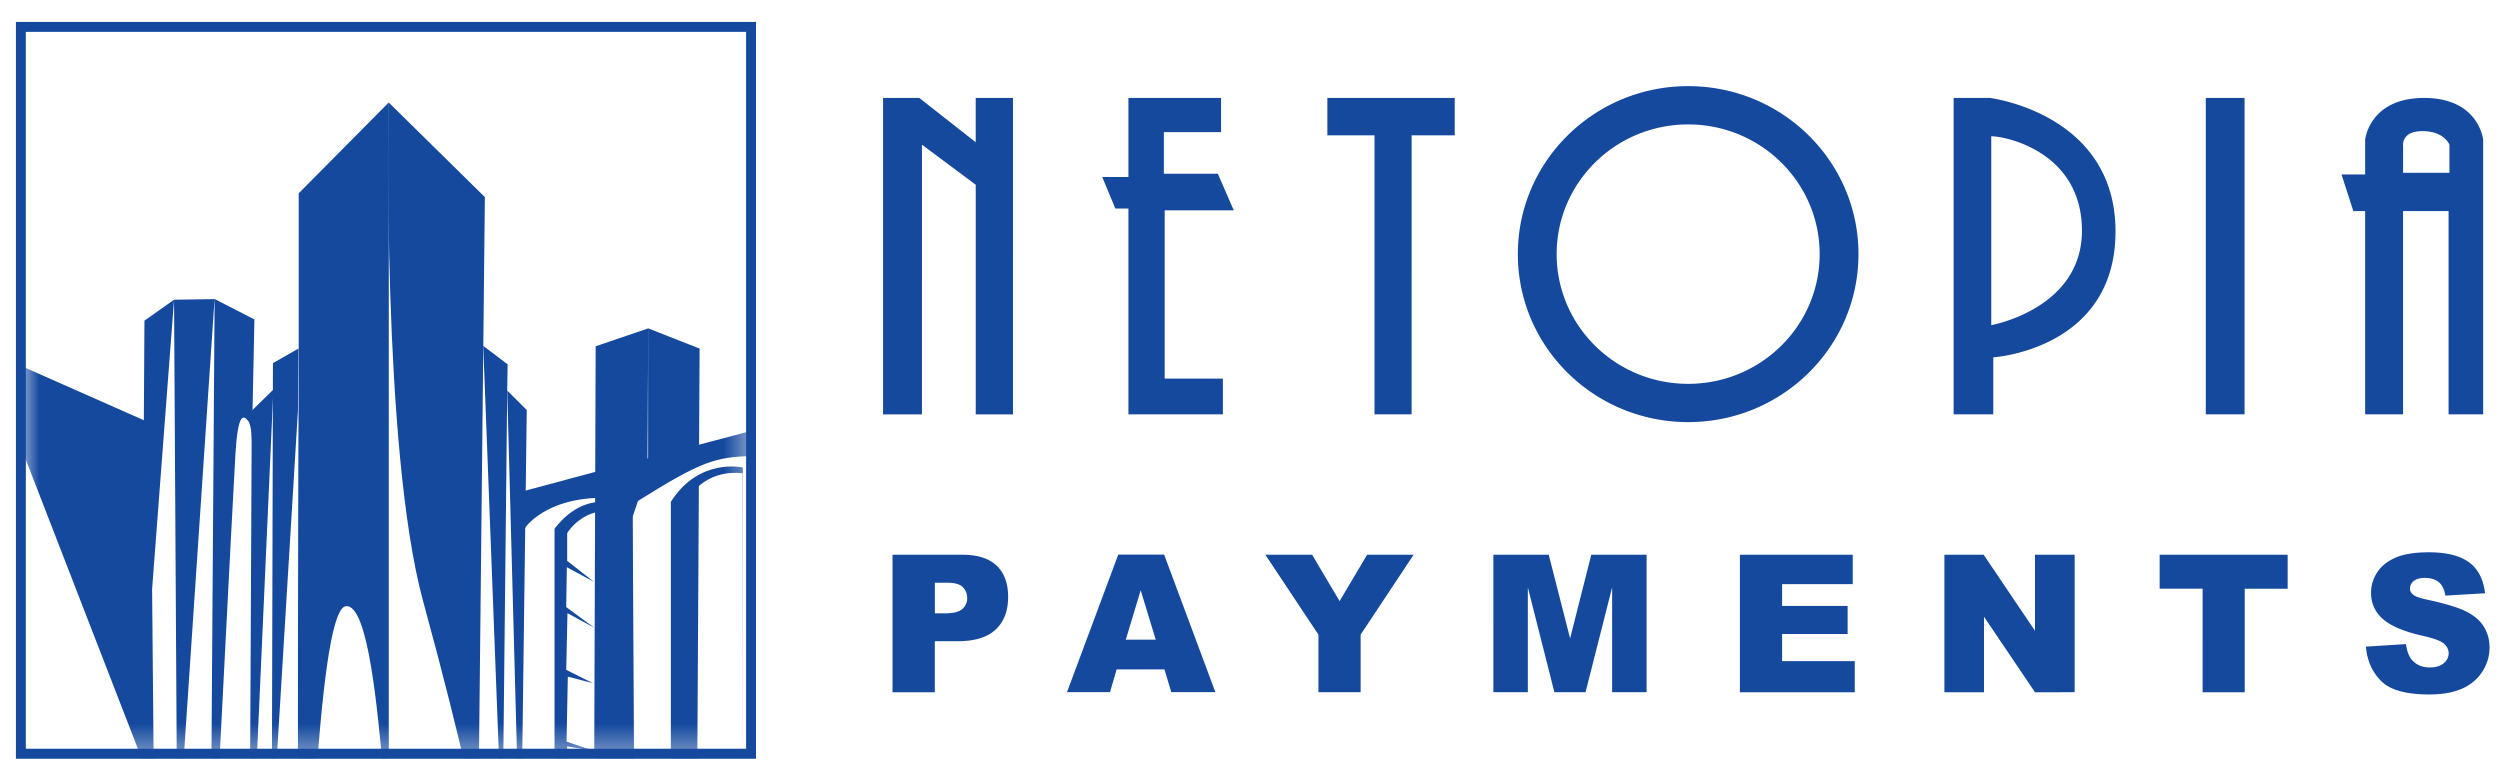
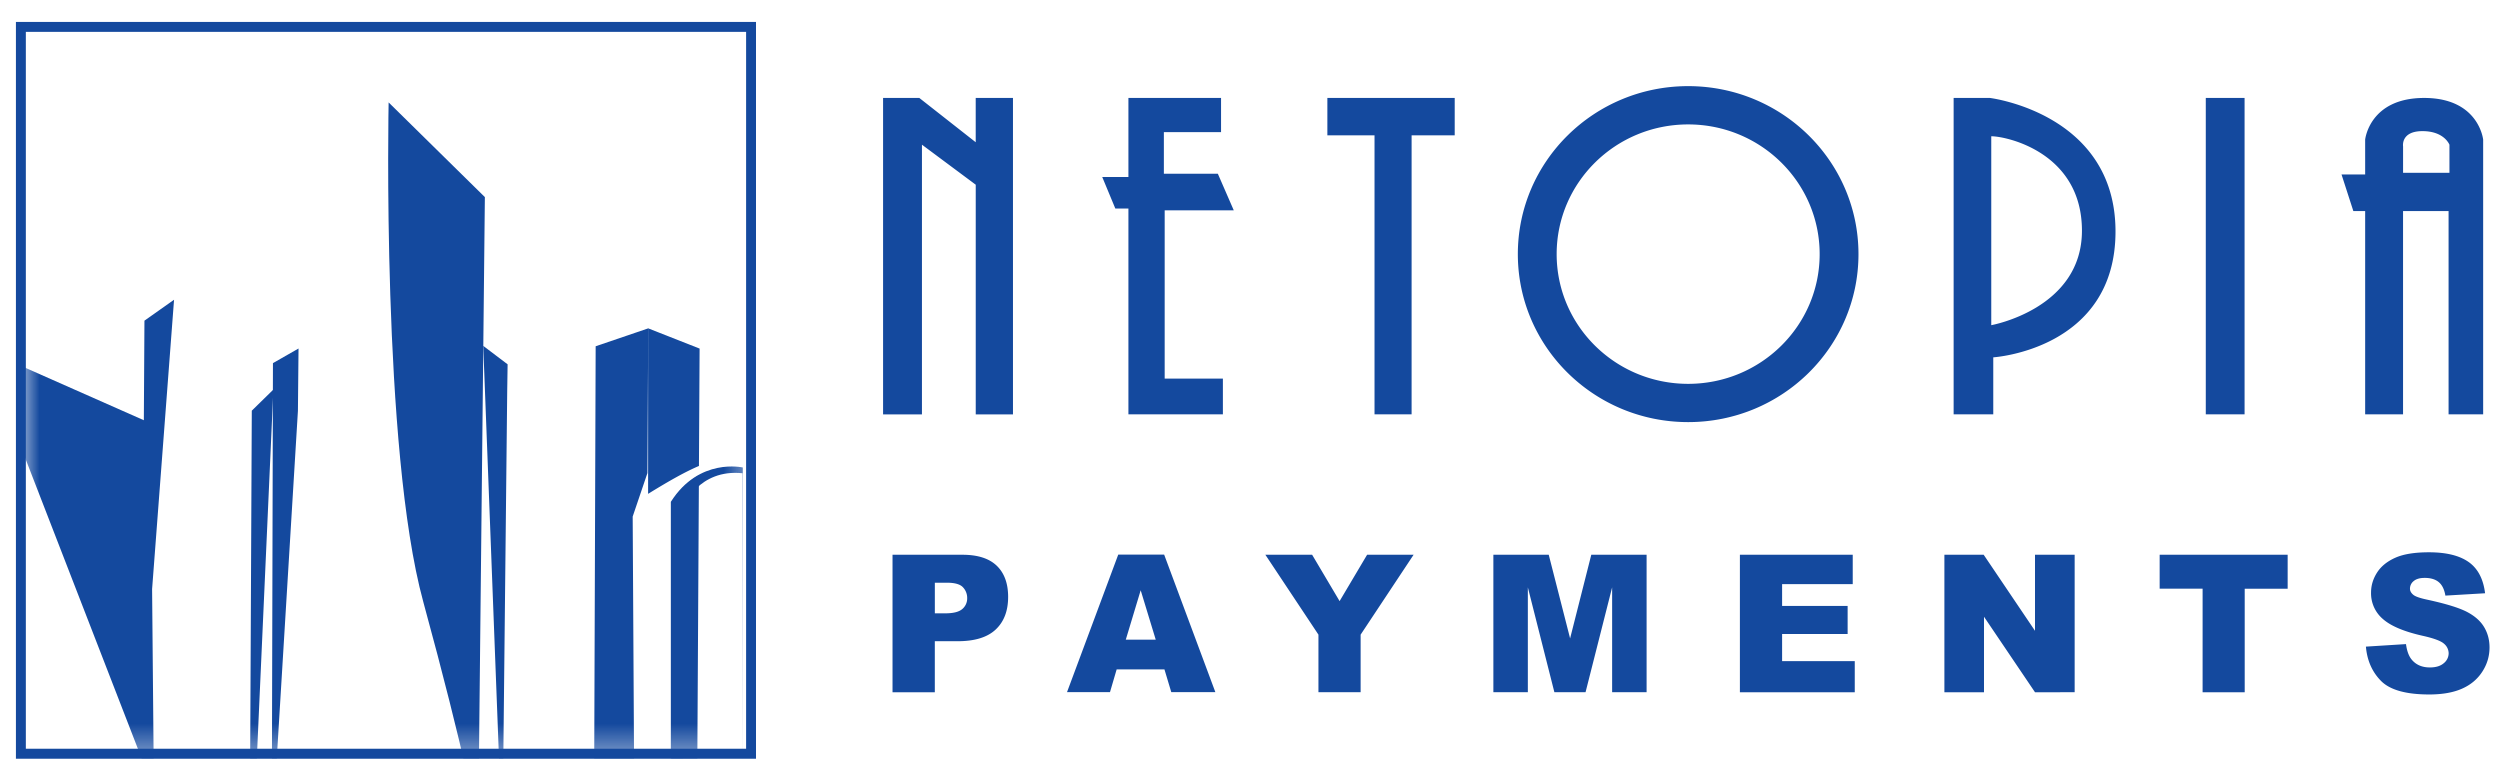
<svg xmlns="http://www.w3.org/2000/svg" width="95" height="29" fill="none">
  <g clip-path="url(#clip0_984_259)">
    <mask id="a" style="mask-type:luminance" maskUnits="userSpaceOnUse" x="0" y="1" width="29" height="28">
      <path d="M28.544 1.019H.797V28.64h27.747V1.02z" fill="#fff" />
    </mask>
    <g mask="url(#a)" fill="#14499E">
      <path d="M18.425 7.49l-3.657-3.598s-.27 13.174 1.315 18.971c1.586 5.797 2.09 8.541 2.09 8.541l.252-23.915z" />
      <path d="M19.29 13.845l-.927-.702.727 19.02.184-17.321.015-.997z" />
-       <path d="M20.017 15.582l-.743-.741.506 18.843.237-18.102zM9.668 12.139l-1.513-.776-.169 24.448s.865-16.985.96-18.56c.097-1.575.301-1.479.482-1.26.153.186.143.848.143.848l.097-4.7zM6.737 32.44l-.123-21.05 1.539-.024-1.416 21.075zm8.037-3.034s-.181.138-.235-.381c-.182-1.769-.526-6.122-1.402-5.988-.474.073-.851 2.395-1.155 6.987-.061.929-.126 1.181-.663 1.42 0-11.157.032-17.92.032-17.92V7.345l3.423-3.452v25.513z" />
      <path d="M11.344 13.243l-.972.556-.046 18.163.995-16.348.023-2.37z" />
      <path d="M9.568 15.606l.82-.803-.911 20.31.091-19.507zM.805 13.907l4.661 2.062.023-3.784 1.125-.795-.834 10.996.069 7.638L.805 17.012v-3.105zm21.76 19.36l.07-20.109 1.997-.68-.03 5.499-.56 1.652.054 9.615-1.508 4.124-.023-.1z" />
-       <path d="M24.05 31.26V19.41s-1.585-1.114-2.978.68v15.82l.433-.581.024-2.472.984-.12h-.997l.036-4.374 1.009.17-1.032-.352.048-2.47.96.253-1.02-.509.047-2.156 1.02.558-1.068-.788.024-1.514 1.033.557-1.02-.799V20.26s.78-1.357 2.485-.63c0 2.761.012 11.63.012 11.63z" />
-       <path d="M22.565 17.946l-2.618.703v1.417s1.033-1.59 4.299-1.032c2.413-1.514 2.942-1.67 4.359-1.706 0-1.054.036-.981.036-.981l-4.058 1.078-2.018.521z" />
      <path d="M28.206 30.24l.021-12.475s-1.66-.39-2.735 1.305v15.822l.433-.581.048-15.071s.576-1.43 2.242-1.257c0 2.762-.009 12.257-.009 12.257z" />
      <path d="M25.528 19.073v13.326h-.901v1.768l1.852-1.869.08-14.238a2.933 2.933 0 00-1.031 1.013zm1.032-1.367l.025-4.46-1.957-.77v6.29c.843-.52 1.438-.85 1.933-1.06z" />
    </g>
    <path d="M28.728 28.833H.605v-28h28.123v28zm-27.747-.38h27.371V1.212H.982v27.243zm32.935-7.372h2.659c.58 0 1.013.14 1.301.417.289.278.433.674.433 1.186 0 .528-.157.94-.472 1.237-.314.296-.794.445-1.439.445h-.875v1.939h-1.607V21.08zm1.607 2.226h.392c.309 0 .525-.054.65-.162a.524.524 0 00.188-.414.585.585 0 00-.163-.417c-.108-.115-.312-.171-.61-.171h-.456v1.164zm8.727 2.13h-1.817l-.253.863h-1.633l1.946-5.224h1.745l1.945 5.224h-1.675l-.259-.863zm-.332-1.13l-.572-1.877-.566 1.877h1.138zm4.166-3.226h1.777l1.044 1.762 1.045-1.762h1.767l-2.013 3.036v2.188h-1.603v-2.188l-2.017-3.036zm8.664 0h2.104l.812 3.179.805-3.179h2.102v5.224h-1.31V22.32l-1.01 3.983h-1.185l-1.008-3.983v3.983h-1.31V21.08zm9.369 0h4.287v1.115H67.72v.83h2.49v1.066h-2.49v1.03h2.761v1.183h-4.365V21.08h.001zm7.769 0h1.494l1.95 2.89v-2.89h1.507v5.224H77.33l-1.938-2.869v2.869h-1.505V21.08zm8.182 0h4.863v1.29h-1.632v3.934h-1.6V22.37h-1.632v-1.29h.001zm7.837 3.491l1.523-.096c.033.249.1.439.201.57.165.211.4.317.706.317.229 0 .405-.054.529-.162a.486.486 0 00.185-.376.482.482 0 00-.177-.364c-.118-.107-.391-.208-.819-.303-.702-.159-1.202-.37-1.501-.634a1.28 1.28 0 01-.452-1.008c0-.268.077-.522.23-.761.155-.239.387-.426.697-.563.309-.137.734-.205 1.272-.205.662 0 1.166.125 1.514.373.347.247.554.643.62 1.184l-1.508.089c-.04-.236-.124-.406-.253-.513-.128-.106-.305-.16-.531-.16-.186 0-.326.04-.42.12a.367.367 0 00-.142.29c0 .083.04.158.117.224.075.07.254.133.536.193.7.152 1.2.305 1.503.46.302.157.522.349.66.58.138.23.207.488.207.773 0 .335-.092.644-.276.926-.183.283-.44.498-.77.644-.33.146-.745.22-1.247.22-.88 0-1.49-.172-1.829-.514-.338-.342-.53-.777-.575-1.304zM33.557 3.722v12.024h1.477V5.498l2.044 1.521v8.727h1.415V3.722h-1.416v1.683l-2.143-1.683h-1.377zm8.328 3.004l.497 1.197h.498v7.822h3.59v-1.359h-2.212V7.992h2.625l-.605-1.39h-2.051V5.02H46.4V3.722h-3.52v3.004h-.995zm8.556-1.583h1.791v10.602h1.409V5.143h1.638V3.722H50.44v1.42zm34.854-1.421H83.82v12.023h1.474V3.722zm6.823 0c-2.082 0-2.242 1.584-2.242 1.584V6.63h-.898l.449 1.39h.449v7.724h1.44V8.021h1.73v7.724h1.314V5.306s-.16-1.584-2.242-1.584zm.96 2.844h-1.761V5.564s-.097-.581.737-.581c.833 0 1.025.517 1.025.517v1.066zM64.15 3.273c-3.574 0-6.472 2.858-6.472 6.384 0 3.525 2.898 6.383 6.472 6.383 3.575 0 6.472-2.858 6.472-6.383 0-3.526-2.897-6.384-6.472-6.384zm0 11.313c-2.76 0-4.997-2.207-4.997-4.93 0-2.721 2.237-4.928 4.997-4.928s4.997 2.207 4.997 4.929c0 2.722-2.237 4.929-4.997 4.929zM75.616 3.722h-1.378v12.023h1.506v-2.166s4.645-.29 4.645-4.783c0-4.492-4.773-5.074-4.773-5.074zm.052 8.634V5.178c.583 0 3.446.617 3.446 3.589 0 2.973-3.446 3.59-3.446 3.59z" fill="#14499E" />
  </g>
  <defs>
    <clipPath id="clip0_984_259">
      <path fill="#fff" transform="translate(.605 .833)" d="M0 0h94v28H0z" />
    </clipPath>
  </defs>
</svg>